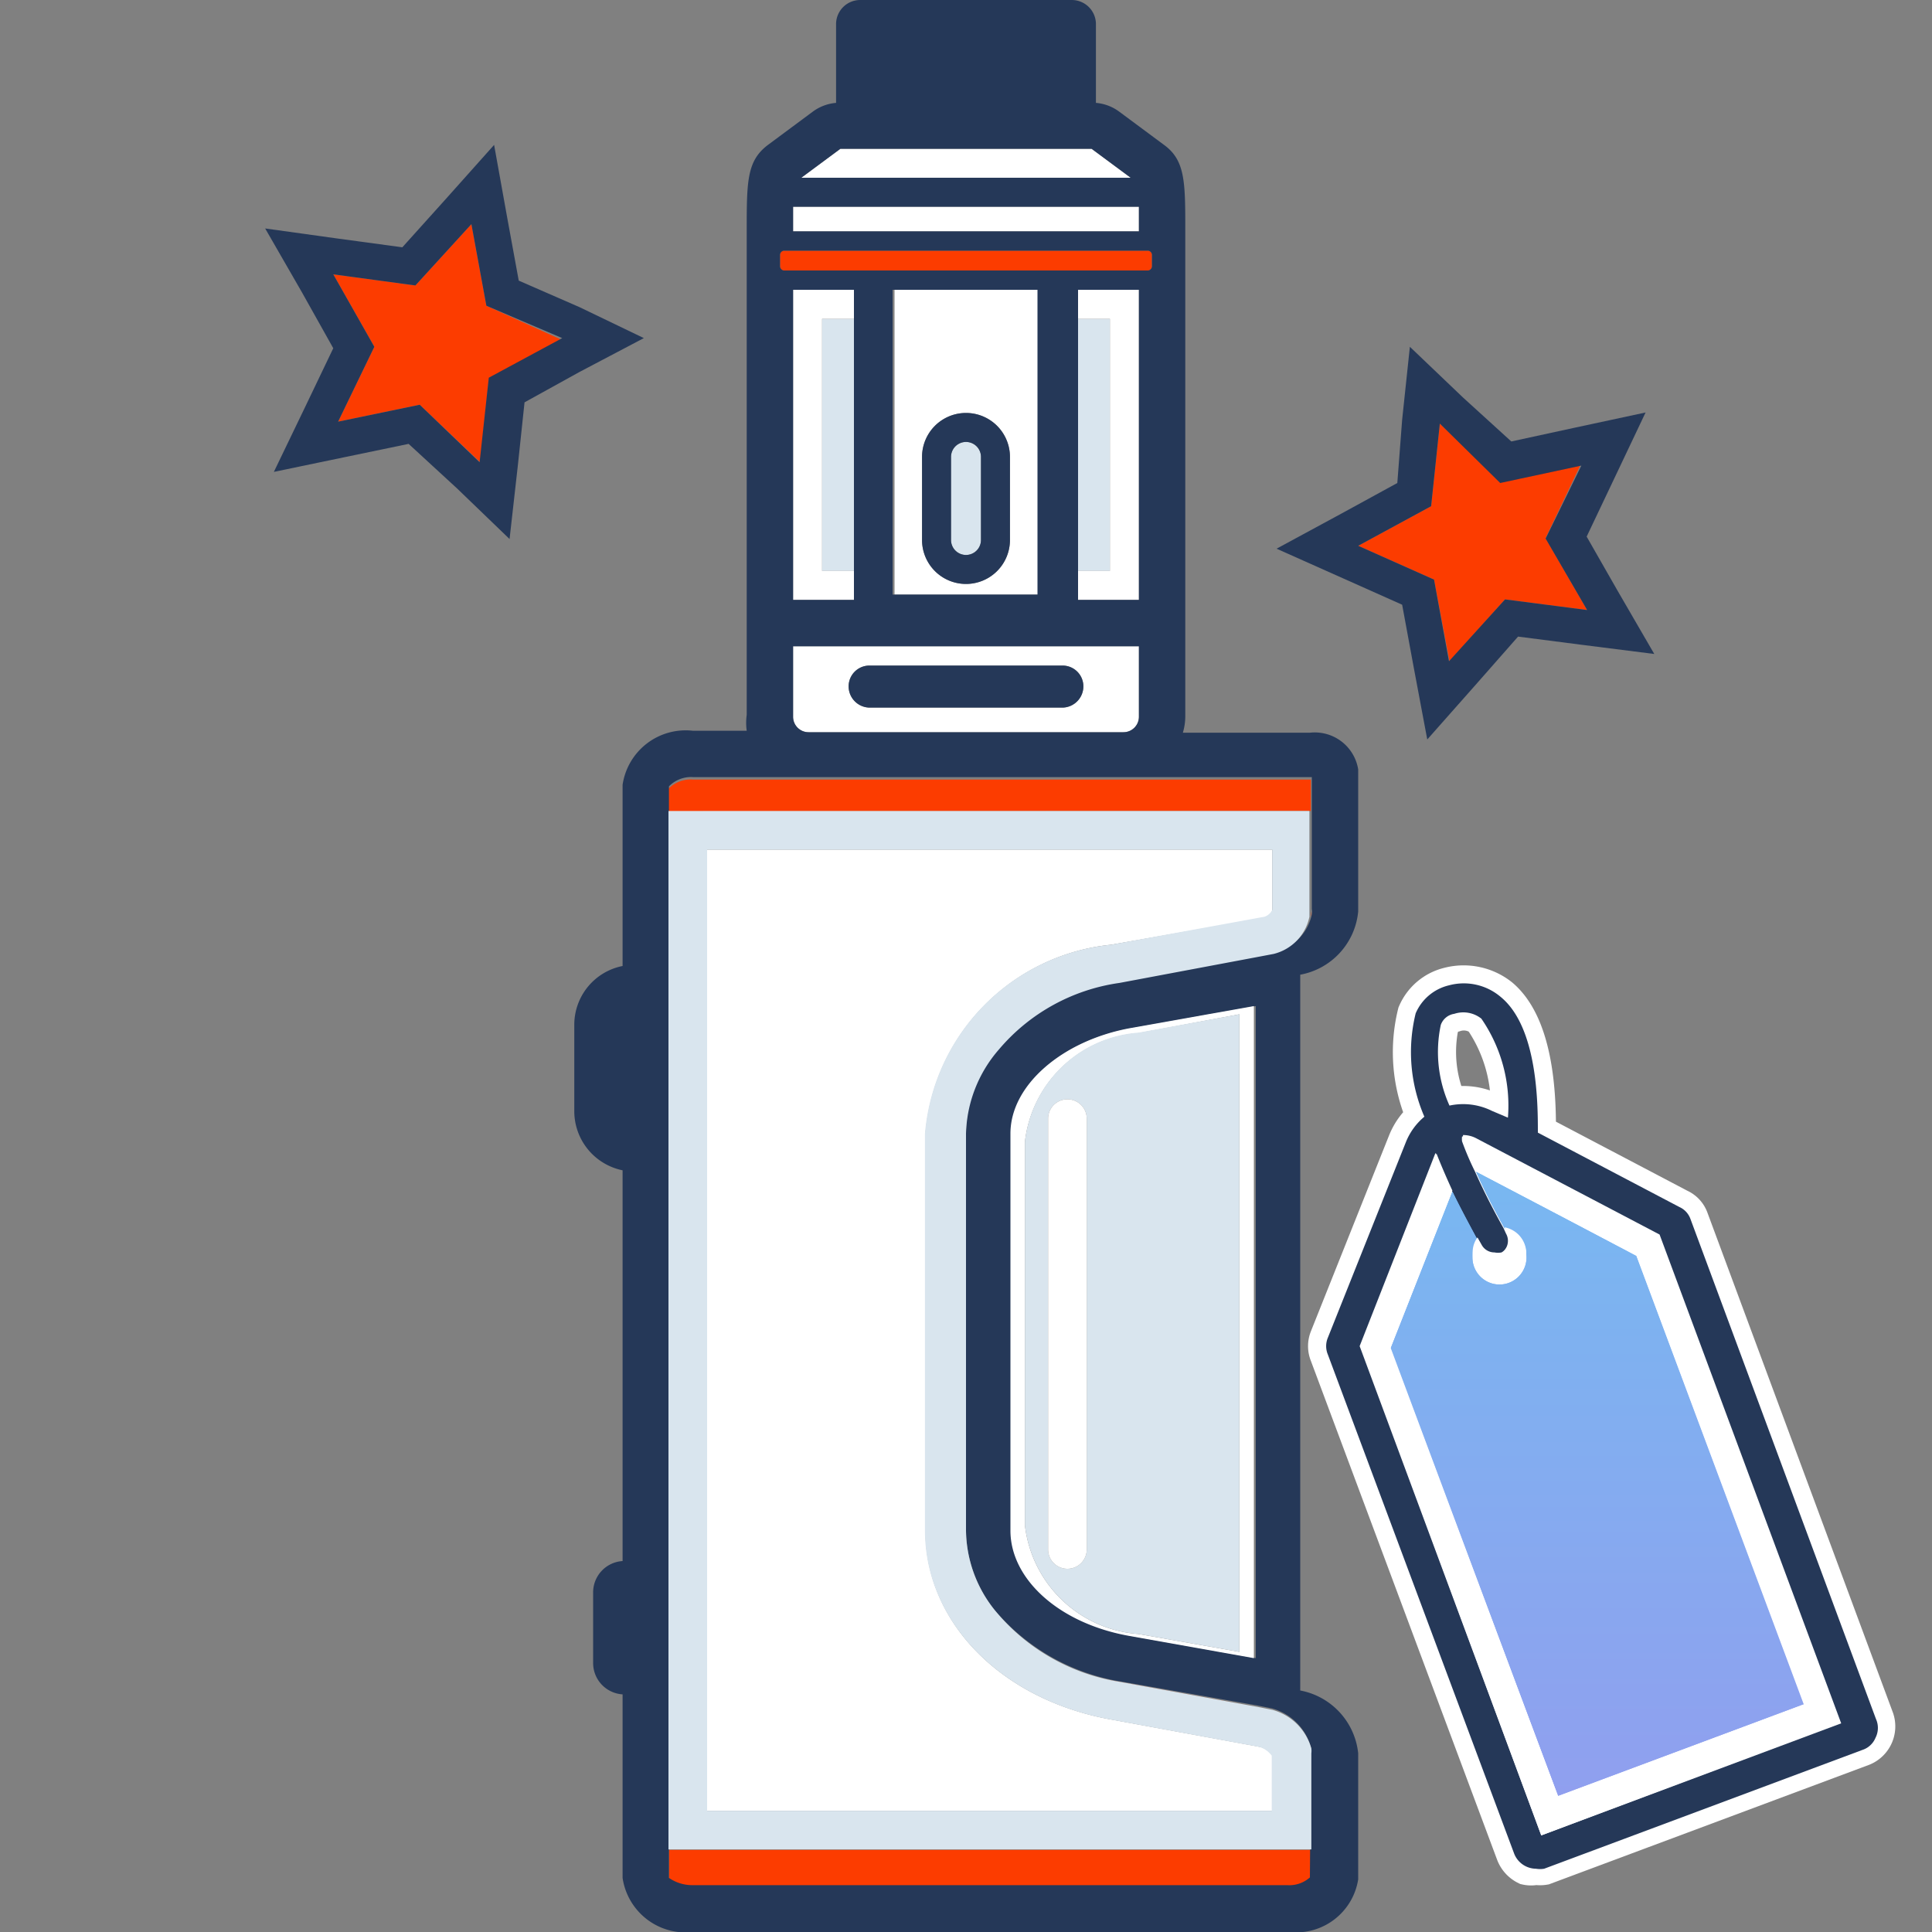
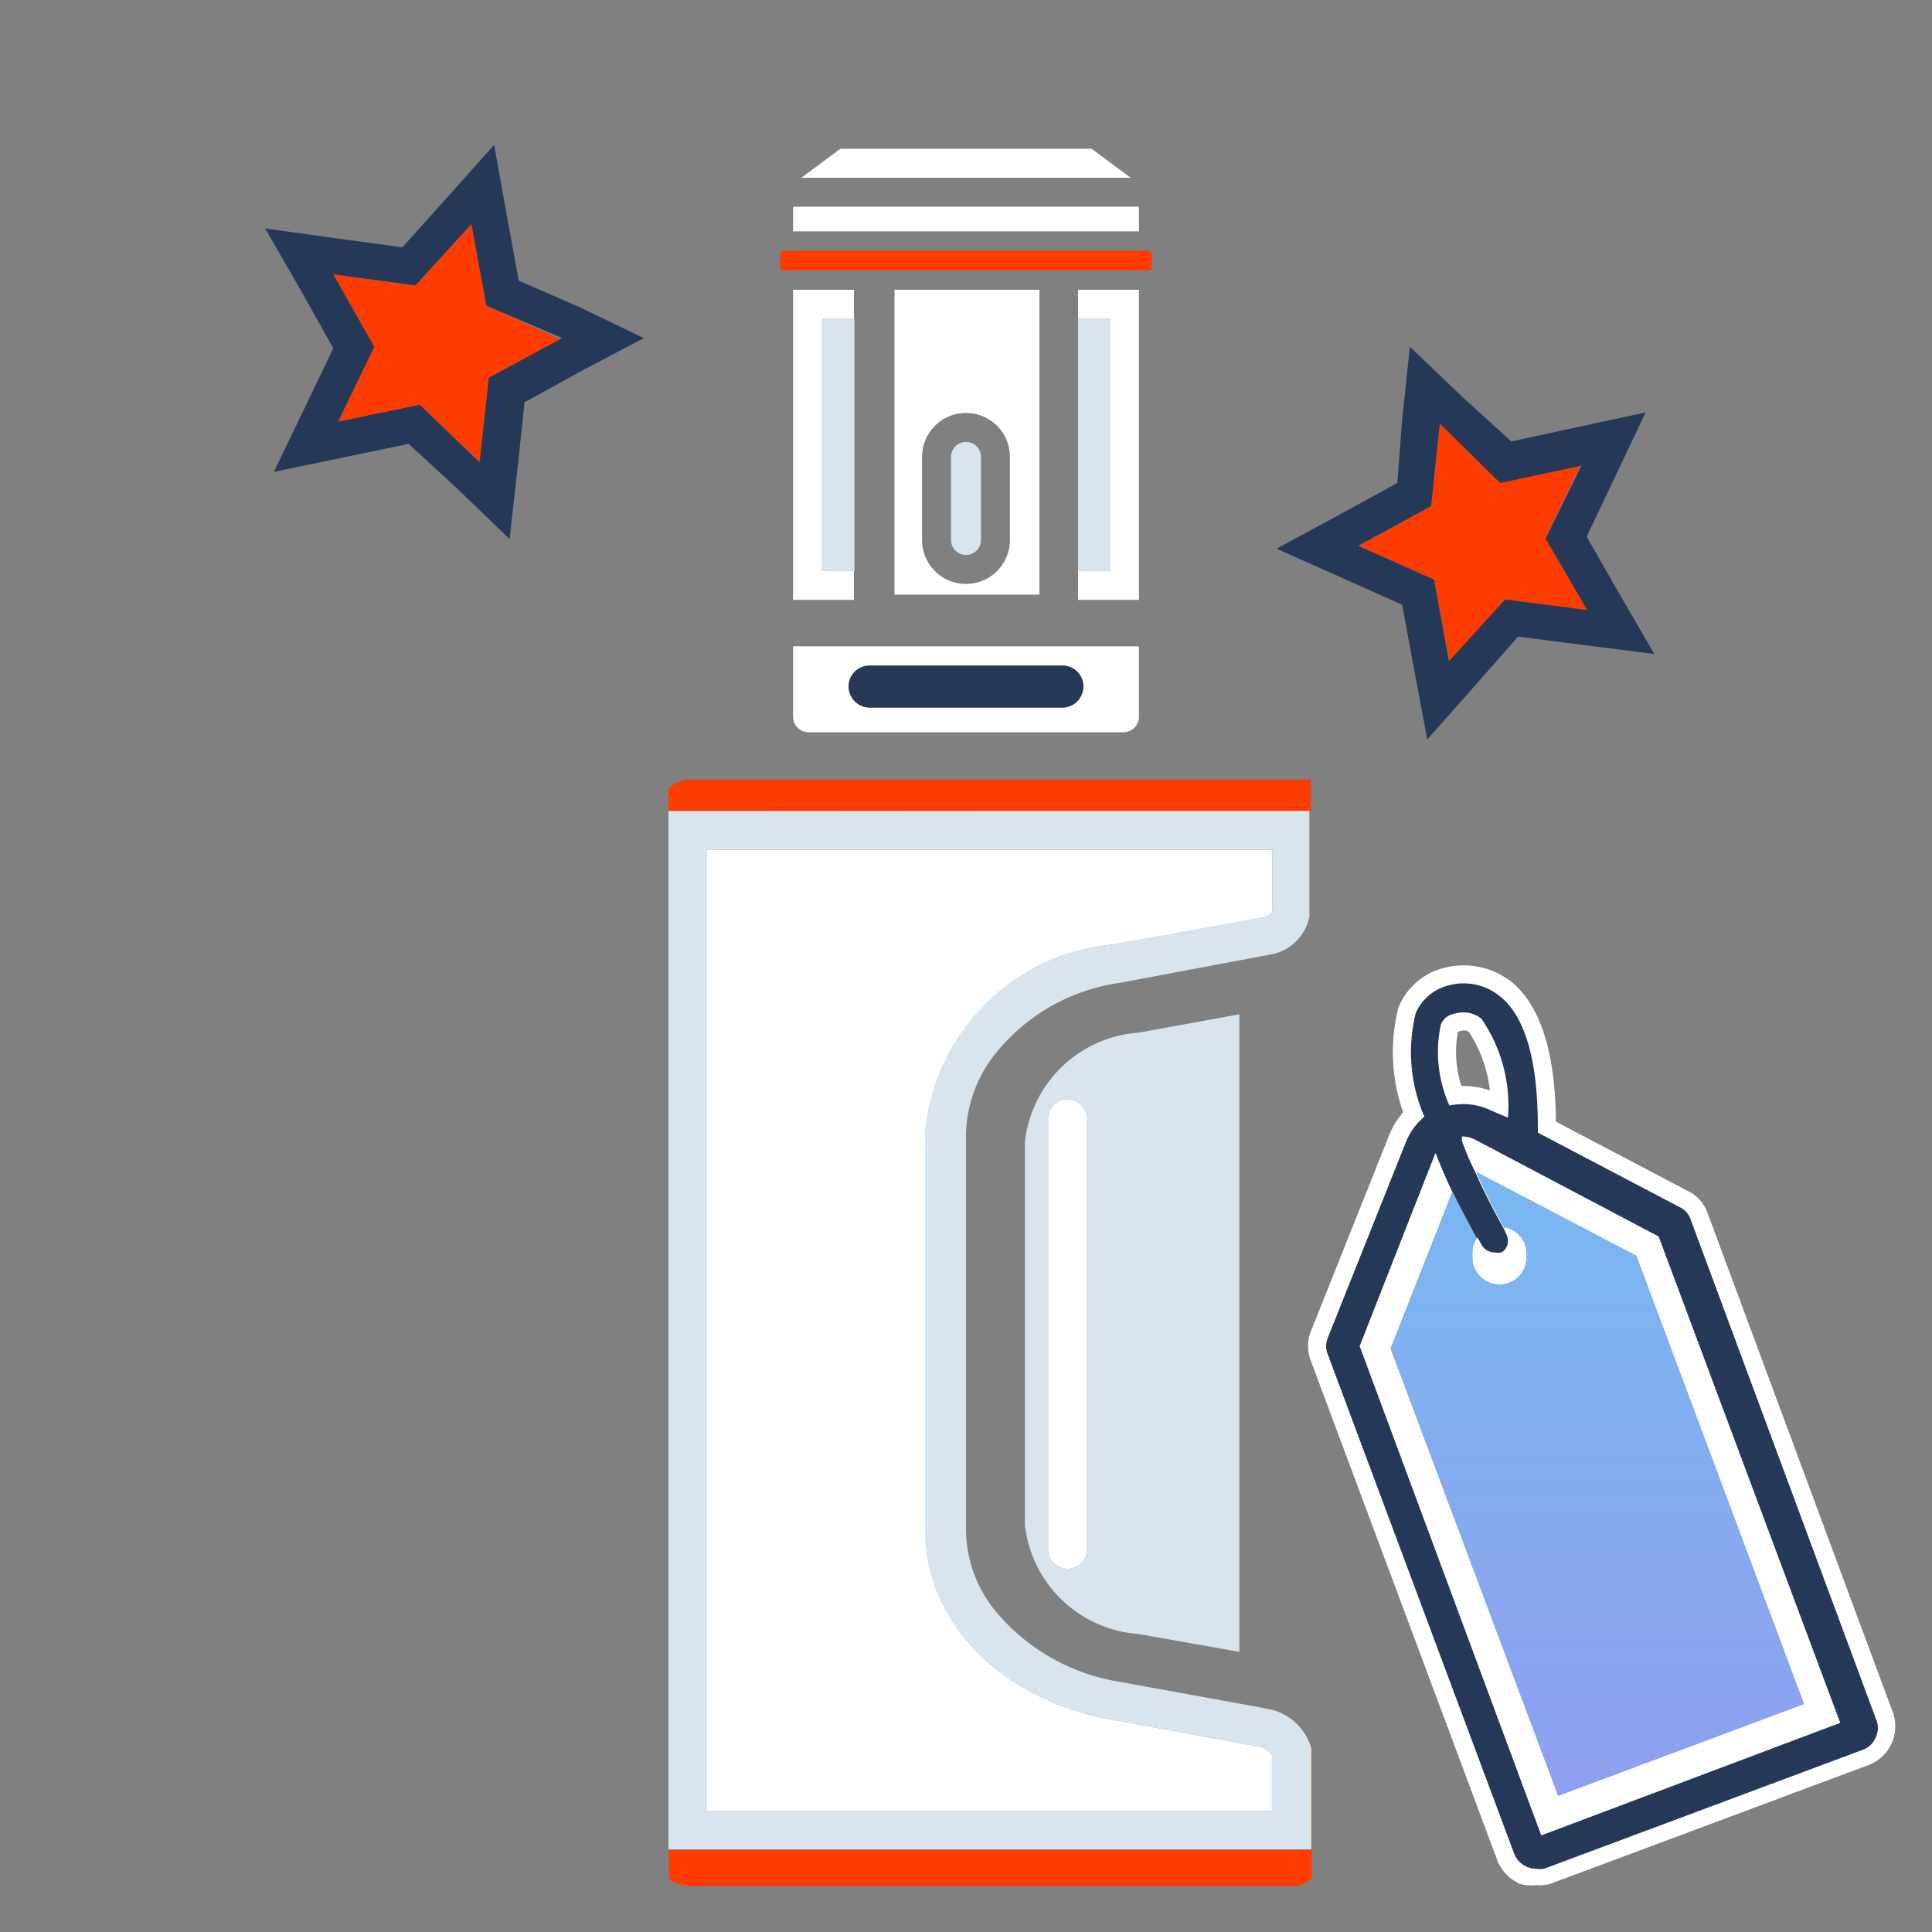
<svg xmlns="http://www.w3.org/2000/svg" xmlns:xlink="http://www.w3.org/1999/xlink" viewBox="0 0 40 40">
  <rect x="0" y="0" width="40" height="40" fill="#808080" stroke="none" />
  <defs>
    <style>.cls-1,.cls-5{fill:#fff;}.cls-2{fill:#d9e5ee;}.cls-3{fill:#253858;}.cls-4{fill:#fc3c00;}.cls-5{stroke:#fff;stroke-miterlimit:10;stroke-width:0.75px;}.cls-6{fill:none;}.cls-7{fill:url(#linear-gradient);}.cls-8{fill:url(#linear-gradient-2);}</style>
    <linearGradient id="linear-gradient" x1="1053.6" y1="-22.13" x2="1111.67" y2="-22.13" gradientTransform="translate(10.94 -1030.55) rotate(90)" gradientUnits="userSpaceOnUse">
      <stop offset="0" stop-color="#77b9f1" />
      <stop offset="0.52" stop-color="#aa84ec" />
      <stop offset="1" stop-color="#fc3c00" />
    </linearGradient>
    <linearGradient id="linear-gradient-2" x1="1054.12" y1="-22.13" x2="1107.7" y2="-22.13" xlink:href="#linear-gradient" />
  </defs>
  <g id="Layer_1" data-name="Layer 1">
    <path class="cls-1" d="M23.58,4.77V4.28H16.42v.51h7.16Z" />
    <path class="cls-1" d="M16.42,13.51v1.33a.32.32,0,0,0,.32.32h6.52a.32.32,0,0,0,.32-.32V13.38H16.42Zm1.61.27H22a.43.43,0,0,1,.43.43.44.44,0,0,1-.43.44H18a.44.44,0,0,1-.43-.44A.43.43,0,0,1,18,13.78Z" />
    <polygon class="cls-1" points="23.41 3.68 22.6 3.08 17.4 3.08 16.59 3.68 23.41 3.68" />
    <rect class="cls-2" x="17.02" y="6.6" width="0.67" height="5.22" />
    <rect class="cls-2" x="22.32" y="6.6" width="0.66" height="5.22" />
    <polygon class="cls-1" points="23.58 6 22.32 6 22.32 6.6 22.98 6.6 22.98 11.82 22.32 11.82 22.32 12.42 23.58 12.42 23.58 6" />
    <polygon class="cls-1" points="17.68 12.42 17.68 11.82 17.02 11.82 17.02 6.6 17.68 6.6 17.68 6 16.42 6 16.42 12.42 17.68 12.42" />
    <path class="cls-3" d="M18,14.65H22a.44.44,0,0,0,.43-.44.43.43,0,0,0-.43-.43H18a.43.43,0,0,0-.43.43A.44.44,0,0,0,18,14.65Z" />
    <path class="cls-1" d="M21.52,6h-3v6.31h3Zm-2.43,5.14V9.46a.91.91,0,0,1,1.82,0v1.72a.91.91,0,0,1-1.82,0Z" />
    <path class="cls-2" d="M20,11.49a.31.31,0,0,0,.31-.31V9.46a.31.31,0,0,0-.62,0v1.72A.31.31,0,0,0,20,11.49Z" />
-     <path class="cls-3" d="M20,12.09a.91.91,0,0,0,.91-.91V9.46a.91.91,0,0,0-1.82,0v1.72A.91.91,0,0,0,20,12.09Zm-.31-2.63a.31.31,0,0,1,.62,0v1.72a.31.31,0,1,1-.62,0Z" />
    <rect class="cls-4" x="16.15" y="5.19" width="7.7" height="0.41" rx="0.08" />
    <path class="cls-4" d="M27.14,16.79v2.08s0,.07,0,.11a.3.3,0,0,0,0-.11V16.14H14.35a.64.64,0,0,0-.51.19v.47Z" />
-     <path class="cls-4" d="M20.65,21.73a4.3,4.3,0,0,1,2.56-1.38l2.79-.5a0,0,0,0,0,0,0l-2.86.53A4,4,0,0,0,20.65,21.73Z" />
    <path class="cls-4" d="M23.15,34.82l2.86.52a0,0,0,0,1,0,0l-2.79-.49a4.33,4.33,0,0,1-2.65-1.49A4.2,4.2,0,0,0,23.15,34.82Z" />
    <path class="cls-4" d="M27.15,36.3v2H13.85v.6a.85.85,0,0,0,.5.15H26.69a.64.64,0,0,0,.47-.16V36.3a.16.16,0,0,0,0-.1A.38.38,0,0,1,27.15,36.3Z" />
-     <path class="cls-3" d="M28.12,18.87V15.93a.91.91,0,0,0-1-.76H24.49a1.2,1.2,0,0,0,.05-.33V4.77c0-1,0-1.45-.44-1.77l-.93-.69a.94.94,0,0,0-.48-.18V.49a.5.5,0,0,0-.5-.49H17.81a.5.5,0,0,0-.5.49V2.13a.94.94,0,0,0-.48.18L15.9,3c-.44.33-.44.76-.44,1.78V5h0v8.34h0v1.46a1.2,1.2,0,0,0,0,.33H14.35a1.32,1.32,0,0,0-1.46,1.12V20a1.24,1.24,0,0,0-1,1.22V23a1.25,1.25,0,0,0,1,1.23v8.09a.65.65,0,0,0-.61.65v1.46a.65.65,0,0,0,.61.65v3.8A1.32,1.32,0,0,0,14.35,40H26.69a1.3,1.3,0,0,0,1.43-1.09V36.3A1.48,1.48,0,0,0,26.92,35V20.18A1.47,1.47,0,0,0,28.12,18.87Zm-1,20a.64.64,0,0,1-.47.16H14.35a.85.85,0,0,1-.5-.15v-.6h0v-22a.64.64,0,0,1,.51-.19H27.16v2.73a.3.3,0,0,1,0,.11,1,1,0,0,1-.74.77l-.37.07a0,0,0,0,1,0,0l-2.79.5a4.3,4.3,0,0,0-2.56,1.38A2.76,2.76,0,0,0,20,23.47v8.22a2.68,2.68,0,0,0,.59,1.64,4.33,4.33,0,0,0,2.65,1.49l2.79.49a0,0,0,0,0,0,0l.3.06a1.15,1.15,0,0,1,.81.8.16.16,0,0,1,0,.1ZM17.4,3.08h5.2l.81.6H16.59Zm6.18,10.4v1.36a.32.32,0,0,1-.32.32H16.74a.32.32,0,0,1-.32-.32V13.38h7.16ZM16.42,4.77V4.28h7.16v.51H16.42Zm-.27.74V5.28a.09.09,0,0,1,.08-.09h7.54a.09.09,0,0,1,.08.09v.23a.09.09,0,0,1-.08.09H16.23A.09.09,0,0,1,16.15,5.51ZM18.48,6h3v6.31h-3Zm3.84,5.78V6h1.26v6.42H22.32ZM16.42,6h1.26v6.42H16.42ZM26,20.83v13.5l-2.58-.46c-1.43-.26-2.46-1.17-2.46-2.18V23.47c0-1,1-1.92,2.46-2.18Z" />
-     <path class="cls-1" d="M20.92,23.47v8.22c0,1,1,1.92,2.46,2.18l2.58.46V20.83l-2.58.46C22,21.55,20.92,22.46,20.92,23.47ZM25.66,21V34.2l-2.09-.37a2.55,2.55,0,0,1-2.35-2.25V23.64a2.55,2.55,0,0,1,2.35-2.25Z" />
    <path class="cls-1" d="M26.35,36.35a.49.49,0,0,0-.25-.18L23,35.6c-2.26-.41-3.84-2-3.84-3.91V23.47A4.29,4.29,0,0,1,23,19.56L26.18,19a.28.28,0,0,0,.16-.14V17.59H14.64v19.9H26.35Z" />
    <path class="cls-2" d="M27.15,36.3a.38.38,0,0,0,0-.1,1.15,1.15,0,0,0-.81-.8l-.3-.06-2.86-.52a4.2,4.2,0,0,1-2.59-1.49A2.68,2.68,0,0,1,20,31.69V23.47a2.76,2.76,0,0,1,.68-1.74,4,4,0,0,1,2.5-1.38L26,19.82l.37-.07a1,1,0,0,0,.74-.77s0-.07,0-.11V16.79H13.84v21.5H27.15ZM14.64,17.59h11.7v1.25a.28.28,0,0,1-.16.14L23,19.56a4.29,4.29,0,0,0-3.85,3.91v8.22c0,1.89,1.58,3.5,3.84,3.91l3.09.57a.49.49,0,0,1,.25.18v1.14H14.64Z" />
    <path class="cls-2" d="M21.22,23.64v7.94a2.55,2.55,0,0,0,2.35,2.25l2.09.37V21l-2.09.38A2.55,2.55,0,0,0,21.22,23.64Zm1.28-.48v8.92a.4.4,0,1,1-.8,0V23.16a.4.4,0,0,1,.8,0Z" />
    <path class="cls-1" d="M21.7,23.16v8.92a.4.4,0,1,0,.8,0V23.16a.4.4,0,0,0-.8,0Z" />
    <path class="cls-5" d="M38.84,35.59,35,25.24a.43.43,0,0,0-.23-.25l-2.93-1.54c0-.58,0-2.17-.77-2.82A1.23,1.23,0,0,0,30,20.4a1,1,0,0,0-.69.58,3.36,3.36,0,0,0,.18,2.14,1.33,1.33,0,0,0-.38.52L27.49,27.7a.45.45,0,0,0,0,.34l3.86,10.34a.51.51,0,0,0,.25.27.45.45,0,0,0,.2,0,.51.51,0,0,0,.17,0l6.59-2.46A.48.48,0,0,0,38.84,35.59Zm-9-14.37a.35.35,0,0,1,.28-.23.6.6,0,0,1,.56.1,3.17,3.17,0,0,1,.55,2.05L30.89,23a1.33,1.33,0,0,0-.88-.11A2.7,2.7,0,0,1,29.83,21.22Z" />
    <path class="cls-6" d="M30.89,23l.33.18a3.17,3.17,0,0,0-.55-2.05.6.6,0,0,0-.56-.1.35.35,0,0,0-.28.23A2.7,2.7,0,0,0,30,22.85,1.34,1.34,0,0,1,30.89,23Z" />
    <path class="cls-3" d="M38.84,35.59,35,25.24a.43.43,0,0,0-.23-.25l-2.93-1.54c0-.58,0-2.18-.77-2.81A1.18,1.18,0,0,0,30,20.4a1,1,0,0,0-.69.58,3.36,3.36,0,0,0,.18,2.14,1.33,1.33,0,0,0-.38.52L27.49,27.7a.45.45,0,0,0,0,.34l3.86,10.34a.49.49,0,0,0,.45.31.51.51,0,0,0,.17,0l6.59-2.46a.44.44,0,0,0,.27-.25A.45.45,0,0,0,38.84,35.59ZM31.91,38,28.15,27.87l1.57-4s0,0,0,0c.11.28.22.53.33.77.21.45.41.81.52,1l.09.16a.3.3,0,0,0,.26.15.4.4,0,0,0,.15,0,.3.3,0,0,0,.11-.41l-.05-.11c-.19-.34-.4-.74-.59-1.17a6,6,0,0,1-.27-.63v0a.42.42,0,0,1,0-.1h0a.58.58,0,0,1,.28.07l3.79,2,3.76,10.07ZM29.83,21.22a.35.35,0,0,1,.28-.23.6.6,0,0,1,.56.1,3.17,3.17,0,0,1,.55,2.05L30.89,23a1.34,1.34,0,0,0-.88-.11A2.7,2.7,0,0,1,29.83,21.22Z" />
    <path class="cls-7" d="M32.26,37.18l5.09-1.9L33.88,26l-3.32-1.74c.19.43.4.83.59,1.17a.55.55,0,0,1,.45.53.56.56,0,1,1-1.11,0,.51.51,0,0,1,.1-.29c-.11-.21-.31-.57-.52-1l-1.28,3.25Z" />
    <path class="cls-8" d="M32.26,37.18l5.09-1.9L33.88,26l-3.32-1.74c.19.43.4.83.59,1.17a.55.55,0,0,1,.45.53.56.56,0,1,1-1.11,0,.51.51,0,0,1,.1-.29c-.11-.21-.31-.57-.52-1l-1.28,3.25Z" />
-     <path class="cls-1" d="M30.57,23.57a.58.58,0,0,0-.28-.07v.11a6,6,0,0,0,.27.63L33.88,26l3.47,9.3-5.09,1.9-3.47-9.3,1.28-3.25c-.11-.24-.22-.49-.33-.77,0,0,0,0,0,0l-1.57,4L31.91,38l6.21-2.32L34.36,25.56Z" />
    <path class="cls-1" d="M30.29,23.61V23.5h0A.42.42,0,0,0,30.29,23.61Z" />
    <path class="cls-1" d="M31.05,26.5a.56.56,0,0,0,.55-.56.55.55,0,0,0-.45-.53l.05.11a.3.3,0,0,1-.11.41.4.4,0,0,1-.15,0,.3.3,0,0,1-.26-.15l-.09-.16a.51.51,0,0,0-.1.29A.56.56,0,0,0,31.05,26.5Z" />
    <polygon class="cls-4" points="10.07 6.33 9.76 4.64 8.6 5.91 6.9 5.68 7.75 7.18 7 8.73 8.69 8.38 9.94 9.57 10.12 7.86 11.64 7.04 10.07 6.33" />
    <path class="cls-3" d="M10.74,5.81,10.5,4.5,10.23,3l-1,1.12-.9,1L7,4.94,5.49,4.73l.76,1.32L6.9,7.21,6.33,8.4,5.67,9.77l1.49-.31,1.3-.27,1,.92,1.09,1.05.17-1.51.14-1.32L12,7.7,13.33,7,12,6.36ZM9.93,9.57,8.69,8.38,7,8.73l.75-1.55L6.9,5.68l1.7.23L9.76,4.64l.31,1.69L11.64,7l-1.52.82Z" />
    <polygon class="cls-4" points="32 11.14 32.74 9.59 31.06 9.95 29.81 8.77 29.63 10.48 28.12 11.3 29.69 12 30.01 13.69 31.16 12.41 32.86 12.63 32 11.14" />
    <path class="cls-3" d="M32.85,11.11l.57-1.2.65-1.37-1.49.32-1.29.28-1-.91-1.1-1.05-.16,1.51L28.93,10l-1.17.64-1.33.72,1.39.62,1.21.54.24,1.3.28,1.49,1-1.13.88-1,1.32.17,1.5.19-.76-1.31ZM30,13.69,29.69,12l-1.57-.7,1.51-.82.18-1.71L31.06,10l1.68-.36L32,11.15l.86,1.48-1.7-.22Z" />
  </g>
</svg>